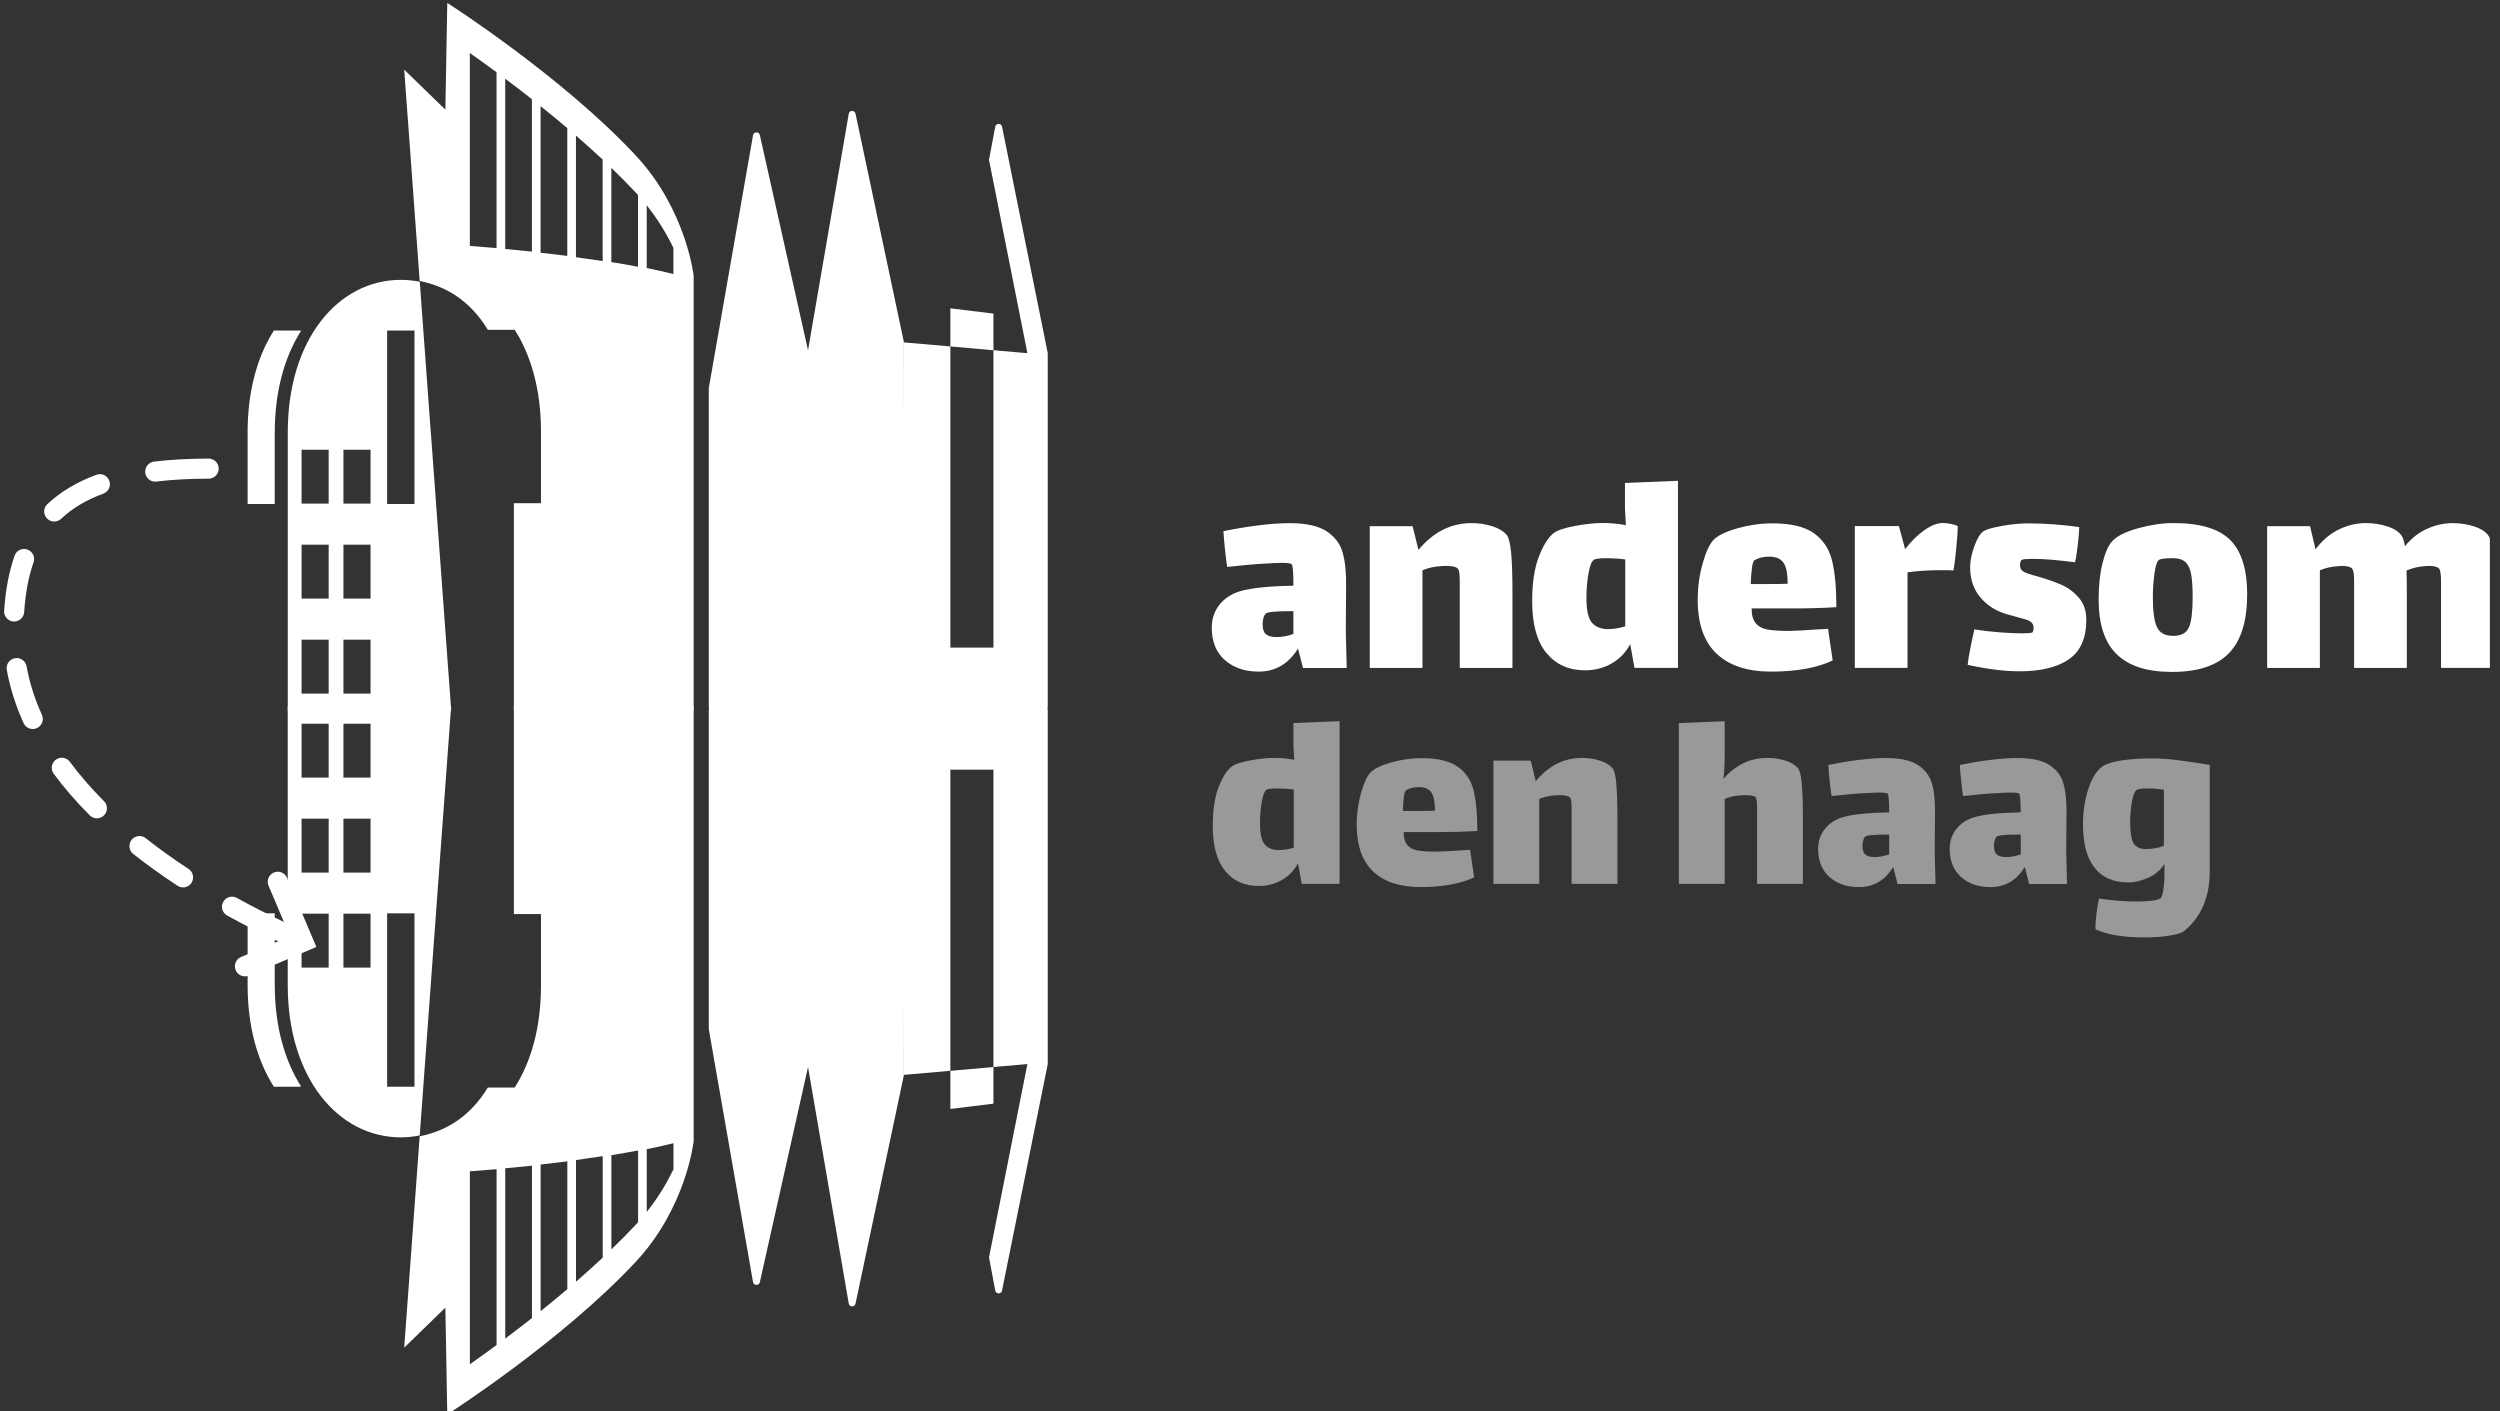
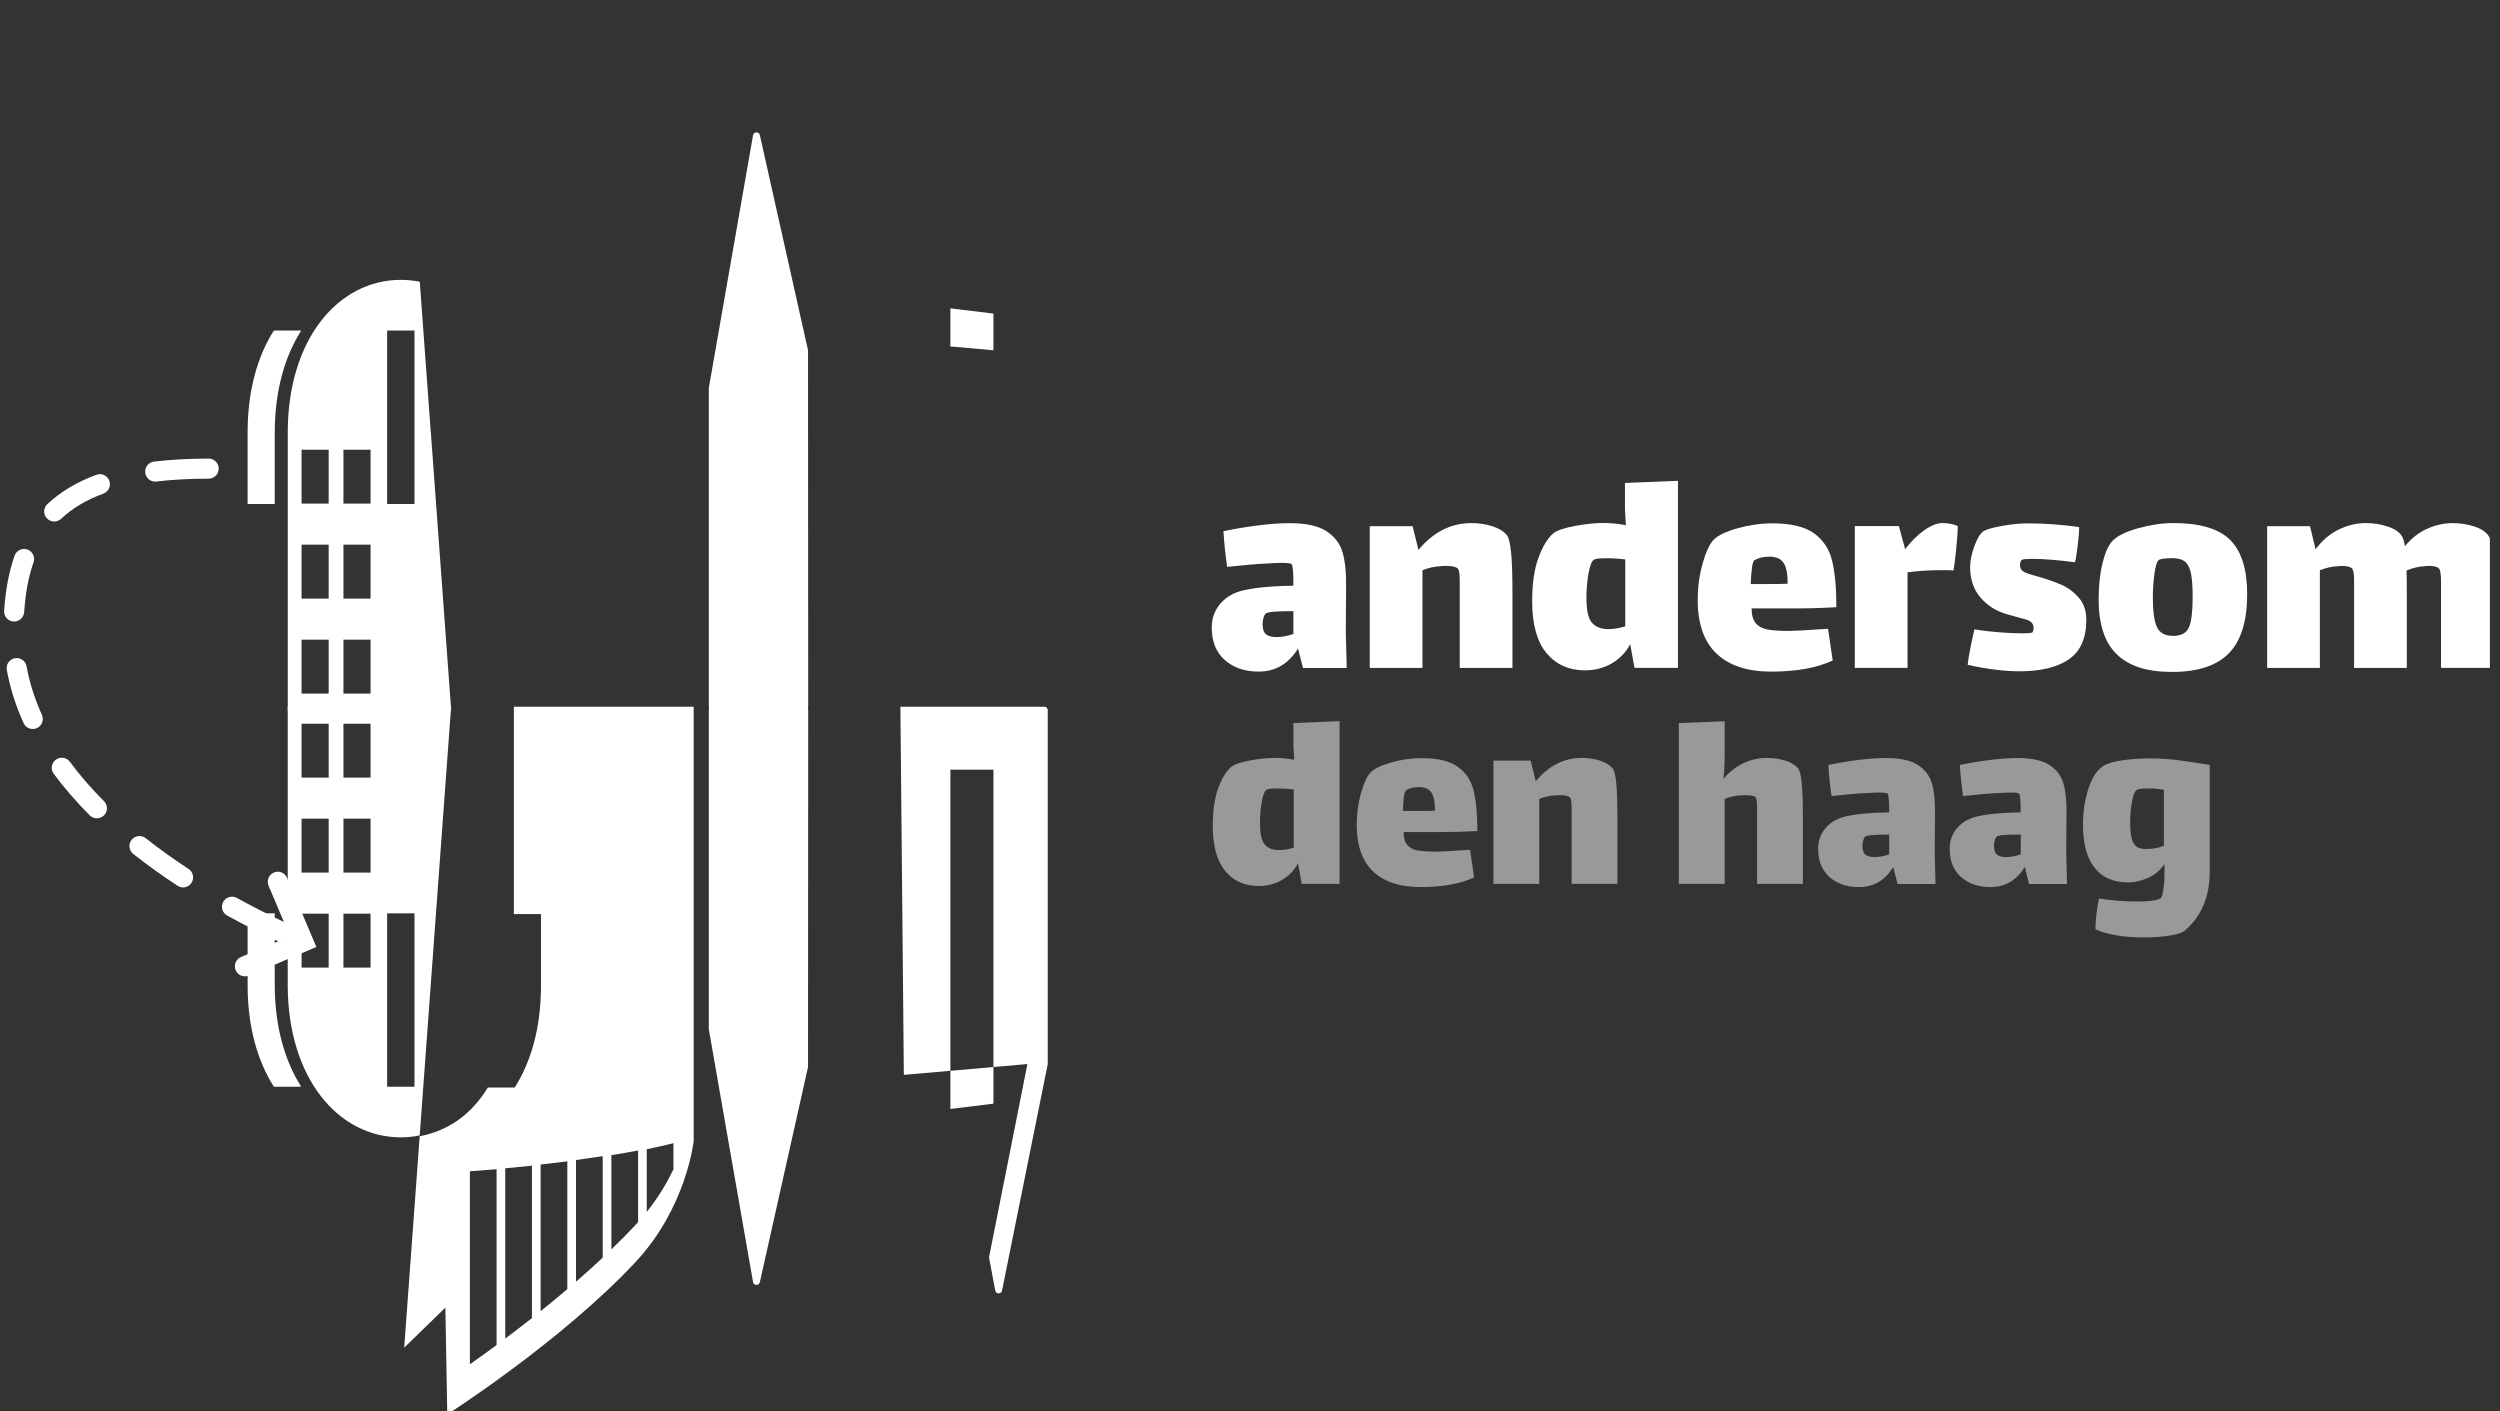
<svg xmlns="http://www.w3.org/2000/svg" xmlns:ns1="http://www.serif.com/" width="186" height="105" viewBox="0 0 186 105" version="1.1" xml:space="preserve" style="fill-rule:evenodd;clip-rule:evenodd;stroke-linejoin:round;stroke-miterlimit:2;">
  <rect x="0" y="0" width="186" height="105" fill="#333333" stroke="none" />
  <g transform="matrix(1,0,0,1,-231.755,-2.84217e-14)">
    <g transform="matrix(0.329,0,0,0.329,101.198,172.136)">
      <rect id="logo-andersom-denhaag" x="396.881" y="-523.276" width="563.005" height="319.19" style="fill:none;" />
      <clipPath id="_clip1">
        <rect id="logo-andersom-denhaag1" ns1:id="logo-andersom-denhaag" x="396.881" y="-523.276" width="563.005" height="319.19" />
      </clipPath>
      <g clip-path="url(#_clip1)">
        <g transform="matrix(1,0,0,1,324.756,-562.202)">
          <path d="M366.72,190.03L365.61,185.64C363.47,189.12 360.5,190.87 356.69,190.87C353.58,190.87 351.03,190 349.06,188.26C347.08,186.52 346.1,184.07 346.1,180.91C346.1,178.96 346.67,177.25 347.81,175.79C348.95,174.33 350.52,173.29 352.51,172.69C355.11,171.95 359.13,171.53 364.57,171.44C364.57,168.37 364.43,166.75 364.15,166.56C363.92,166.37 363.17,166.28 361.92,166.28C361.13,166.28 360.04,166.33 358.64,166.42C356.41,166.51 353.39,166.77 349.58,167.19C349.21,164.68 348.93,161.99 348.74,159.11C351.2,158.6 353.78,158.17 356.48,157.82C359.17,157.47 361.59,157.3 363.73,157.3C367.45,157.3 370.23,157.92 372.09,159.15C373.95,160.38 375.16,162 375.71,163.99C376.27,165.99 376.52,168.52 376.48,171.59L376.41,181.83L376.62,190.05L366.72,190.05L366.72,190.03ZM364.56,182.36L364.56,177.2L364,177.2C360.56,177.2 358.66,177.39 358.29,177.76C358.06,177.99 357.88,178.34 357.77,178.81C357.65,179.27 357.6,179.72 357.6,180.13C357.6,181.25 357.85,182.01 358.37,182.43C358.88,182.85 359.67,183.06 360.74,183.06C361.95,183.06 363.22,182.83 364.57,182.36L364.56,182.36Z" style="fill:white;fill-rule:nonzero;" />
          <path d="M413.79,163.83C414,165.88 414.1,168.99 414.1,173.17L414.1,190.04L402.18,190.04L402.18,170.46C402.18,168.97 402.06,168.04 401.83,167.67C401.46,167.21 400.6,166.97 399.25,166.97C398.6,166.97 398.11,166.99 397.79,167.04C396.49,167.09 395.14,167.39 393.75,167.95L393.75,190.04L381.83,190.04L381.83,157.98L391.52,157.98L392.84,163.35C396.19,159.31 400.18,157.29 404.83,157.29C406.5,157.29 408.07,157.52 409.53,157.99C410.99,158.45 412.1,159.13 412.84,160.01C413.26,160.52 413.57,161.8 413.78,163.84L413.79,163.83Z" style="fill:white;fill-rule:nonzero;" />
          <path d="M451.53,147.72L451.53,190.03L441.7,190.03L440.72,184.66C439.79,186.47 438.42,187.91 436.61,188.98C434.8,190.05 432.75,190.58 430.48,190.58C426.86,190.58 423.96,189.28 421.8,186.68C419.64,184.08 418.56,180.18 418.56,174.97C418.56,171.02 419.02,167.77 419.95,165.21C420.88,162.66 421.97,160.82 423.23,159.7C424.02,159 425.63,158.42 428.07,157.96C430.51,157.5 432.68,157.26 434.59,157.26C436.26,157.26 437.98,157.42 439.75,157.75C439.61,155.52 439.54,154.29 439.54,154.06L439.54,148.21L451.53,147.72ZM439.61,180.63L439.61,165.51C438.26,165.32 436.78,165.23 435.15,165.23C433.76,165.23 432.87,165.35 432.5,165.58C431.99,165.95 431.58,167.01 431.28,168.75C430.98,170.49 430.83,172.32 430.83,174.22C430.83,177.05 431.26,178.94 432.12,179.87C432.98,180.8 434.18,181.26 435.71,181.26C436.96,181.26 438.26,181.05 439.61,180.63Z" style="fill:white;fill-rule:nonzero;" />
          <path d="M483.17,181.32C483.59,181.32 484.36,181.27 485.47,181.18L486.52,188.36C482.94,190.03 478.3,190.87 472.58,190.87C467.24,190.87 463.14,189.52 460.28,186.83C457.42,184.14 455.99,180.07 455.99,174.63C455.99,171.84 456.35,169.15 457.07,166.55C457.79,163.95 458.61,162.14 459.54,161.11C460.52,160.09 462.33,159.21 464.98,158.46C467.63,157.72 470.25,157.34 472.85,157.34C477.03,157.34 480.17,158.08 482.26,159.57C484.35,161.06 485.72,163.11 486.37,165.74C487.02,168.37 487.35,171.88 487.35,176.3C484.19,176.49 481.1,176.58 478.08,176.58L468.18,176.58C468.18,178.07 468.49,179.18 469.12,179.93C469.75,180.67 470.64,181.15 471.8,181.36C472.96,181.57 474.59,181.67 476.68,181.67C477.84,181.67 480,181.55 483.16,181.32L483.17,181.32ZM468.26,167.45C468.12,168.52 468.03,169.73 467.98,171.07L471.6,171.07C473.78,171.07 475.36,171.05 476.34,171C476.34,168.77 476.03,167.19 475.4,166.26C474.77,165.33 473.69,164.87 472.16,164.87C470.91,164.87 469.81,165.13 468.88,165.64C468.6,165.78 468.39,166.38 468.25,167.45L468.26,167.45Z" style="fill:white;fill-rule:nonzero;" />
          <path d="M513.31,157.48C513.98,157.62 514.48,157.78 514.81,157.97C514.81,158.99 514.69,160.68 514.46,163.02C514.23,165.37 514.02,167.03 513.83,168C513.37,167.95 512.51,167.93 511.25,167.93C508.32,167.93 505.72,168.09 503.44,168.42L503.44,190.02L491.52,190.02L491.52,157.96L501.49,157.96L502.88,163.12L502.95,163.12C504.3,161.35 505.74,159.94 507.27,158.87C508.8,157.8 510.17,157.27 511.38,157.27C511.98,157.27 512.62,157.34 513.3,157.48L513.31,157.48Z" style="fill:white;fill-rule:nonzero;" />
          <path d="M539.94,188.08C537.31,189.89 533.59,190.8 528.75,190.8C525.36,190.8 521.46,190.31 517.04,189.34C517.13,188.41 517.35,187.07 517.7,185.33C518.05,183.59 518.34,182.25 518.57,181.32C520.24,181.6 522.1,181.82 524.15,181.98C526.19,182.14 527.94,182.22 529.38,182.22C530.63,182.22 531.4,182.15 531.68,182.01C531.73,181.96 531.79,181.84 531.85,181.63C531.92,181.42 531.95,181.2 531.95,180.97C531.95,180.04 531.37,179.41 530.21,179.09C529.84,179 528.42,178.6 525.96,177.91C523.5,177.21 521.49,175.95 519.93,174.11C518.37,172.28 517.6,169.99 517.6,167.25C517.6,165.81 517.92,164.21 518.58,162.44C519.23,160.67 519.93,159.56 520.67,159.09C521.23,158.72 522.57,158.34 524.71,157.94C526.85,157.55 528.82,157.35 530.63,157.35C534.49,157.35 538.37,157.63 542.27,158.19C542.27,159.03 542.15,160.43 541.92,162.41C541.69,164.39 541.48,165.63 541.29,166.14C537.34,165.63 534.16,165.37 531.74,165.37C530.49,165.37 529.67,165.44 529.3,165.58C529.21,165.63 529.11,165.75 529.02,165.96C528.93,166.17 528.88,166.44 528.88,166.76C528.88,167.41 529.09,167.88 529.51,168.15C529.93,168.48 531.02,168.87 532.79,169.33C534.88,169.93 536.68,170.56 538.19,171.21C539.7,171.86 541.02,172.84 542.16,174.14C543.3,175.44 543.87,177.11 543.87,179.16C543.87,183.3 542.56,186.27 539.93,188.08L539.94,188.08Z" style="fill:white;fill-rule:nonzero;" />
          <path d="M550.81,187C548.05,184.38 546.66,180.23 546.66,174.56C546.66,171.45 546.95,168.72 547.53,166.37C548.11,164.02 548.82,162.39 549.66,161.46C550.73,160.25 552.69,159.25 555.55,158.46C558.41,157.67 561.09,157.28 563.6,157.28C569.59,157.28 573.87,158.56 576.42,161.11C578.97,163.67 580.25,167.75 580.25,173.38C580.25,179.42 578.88,183.86 576.14,186.69C573.4,189.52 569.12,190.94 563.32,190.94C557.52,190.94 553.57,189.63 550.81,187ZM567.08,180.87C567.64,179.59 567.92,177.33 567.92,174.07C567.92,171.79 567.8,170.04 567.57,168.81C567.34,167.58 566.91,166.67 566.28,166.09C565.65,165.51 564.69,165.22 563.39,165.22C561.53,165.22 560.46,165.38 560.18,165.71C559.81,166.04 559.51,167.06 559.27,168.78C559.04,170.5 558.92,172.29 558.92,174.15C558.92,177.31 559.23,179.54 559.86,180.84C560.49,182.14 561.71,182.79 563.52,182.79C565.33,182.79 566.52,182.15 567.07,180.87L567.08,180.87Z" style="fill:white;fill-rule:nonzero;" />
          <path d="M636.01,173.16L636.01,190.03L624.09,190.03L624.09,170.59C624.09,168.87 623.93,167.85 623.6,167.52C623.23,167.15 622.44,166.96 621.23,166.96L620.39,167.03C618.95,167.12 617.58,167.45 616.28,168.01C616.33,168.99 616.35,170.71 616.35,173.17L616.35,190.04L604.43,190.04L604.43,170.18C604.43,168.74 604.27,167.86 603.94,167.53C603.57,167.16 602.78,166.97 601.57,166.97L600.73,167.04C599.43,167.09 598.08,167.39 596.69,167.95L596.69,190.04L584.77,190.04L584.77,157.98L594.46,157.98L595.71,163.21C597.24,161.17 599.01,159.67 601.01,158.71C603.01,157.76 605.03,157.28 607.07,157.28C608.79,157.28 610.43,157.54 611.98,158.05C613.54,158.56 614.62,159.28 615.22,160.21C615.5,160.63 615.73,161.39 615.92,162.51C617.41,160.7 619.1,159.37 621.01,158.54C622.91,157.7 624.82,157.29 626.72,157.29C628.44,157.29 630.08,157.55 631.63,158.06C633.19,158.57 634.27,159.29 634.87,160.22C635.61,161.34 635.98,165.66 635.98,173.18L636.01,173.16Z" style="fill:white;fill-rule:nonzero;" />
        </g>
        <g transform="matrix(1,0,0,1,324.756,-562.202)">
          <g opacity="0.5">
            <g>
              <path d="M375,202.08L375,238.87L366.45,238.87L365.6,234.2C364.79,235.78 363.6,237.03 362.02,237.96C360.44,238.89 358.67,239.35 356.69,239.35C353.54,239.35 351.02,238.22 349.15,235.96C347.27,233.7 346.33,230.3 346.33,225.78C346.33,222.35 346.73,219.52 347.54,217.3C348.35,215.08 349.3,213.48 350.39,212.51C351.08,211.9 352.48,211.4 354.6,210.99C356.72,210.59 358.61,210.38 360.27,210.38C361.72,210.38 363.22,210.52 364.75,210.8C364.63,208.86 364.57,207.79 364.57,207.59L364.57,202.5L374.99,202.08L375,202.08ZM364.64,230.68L364.64,217.53C363.47,217.37 362.18,217.29 360.76,217.29C359.55,217.29 358.78,217.39 358.46,217.59C358.02,217.91 357.66,218.83 357.4,220.35C357.14,221.87 357.01,223.45 357.01,225.11C357.01,227.57 357.38,229.21 358.13,230.02C358.88,230.83 359.92,231.23 361.25,231.23C362.34,231.23 363.47,231.05 364.64,230.68Z" style="fill:white;fill-rule:nonzero;" />
              <path d="M402.52,231.29C402.88,231.29 403.55,231.25 404.52,231.17L405.43,237.41C402.32,238.86 398.28,239.59 393.31,239.59C388.66,239.59 385.1,238.42 382.61,236.08C380.13,233.74 378.88,230.2 378.88,225.47C378.88,223.05 379.19,220.7 379.82,218.44C380.45,216.18 381.16,214.6 381.97,213.71C382.82,212.82 384.39,212.05 386.7,211.41C389,210.76 391.28,210.44 393.55,210.44C397.19,210.44 399.91,211.09 401.73,212.38C403.55,213.67 404.74,215.46 405.31,217.74C405.88,220.02 406.16,223.08 406.16,226.92C403.41,227.08 400.73,227.16 398.1,227.16L389.49,227.16C389.49,228.45 389.76,229.42 390.31,230.07C390.86,230.72 391.63,231.13 392.64,231.31C393.65,231.49 395.06,231.58 396.88,231.58C397.89,231.58 399.77,231.48 402.52,231.28L402.52,231.29ZM389.55,219.23C389.43,220.16 389.35,221.21 389.31,222.38L392.46,222.38C394.36,222.38 395.73,222.36 396.58,222.32C396.58,220.38 396.31,219.01 395.76,218.2C395.21,217.39 394.28,216.99 392.94,216.99C391.85,216.99 390.9,217.21 390.09,217.66C389.85,217.78 389.67,218.31 389.54,219.24L389.55,219.23Z" style="fill:white;fill-rule:nonzero;" />
              <path d="M437.57,216.08C437.75,217.86 437.84,220.56 437.84,224.2L437.84,238.87L427.48,238.87L427.48,221.84C427.48,220.55 427.38,219.74 427.18,219.42C426.86,219.02 426.11,218.81 424.94,218.81C424.37,218.81 423.95,218.83 423.67,218.87C422.54,218.91 421.37,219.17 420.16,219.66L420.16,238.87L409.8,238.87L409.8,210.99L418.22,210.99L419.37,215.66C422.28,212.14 425.75,210.39 429.79,210.39C431.24,210.39 432.61,210.59 433.88,211C435.15,211.4 436.11,211.99 436.76,212.76C437.12,213.21 437.4,214.32 437.58,216.09L437.57,216.08Z" style="fill:white;fill-rule:nonzero;" />
              <path d="M479.51,216.08C479.69,217.86 479.78,220.56 479.78,224.2L479.78,238.87L469.42,238.87L469.42,221.93C469.42,220.5 469.32,219.62 469.12,219.29C469,219.13 468.7,219.01 468.24,218.93C467.78,218.85 467.24,218.81 466.63,218.81L465.6,218.87C464.47,218.91 463.3,219.17 462.09,219.66L462.09,238.87L451.73,238.87L451.73,202.51L462.09,202.09L462.09,209.18C462.09,212.09 461.99,214.03 461.79,215L461.85,215.06C464.6,211.95 467.89,210.39 471.73,210.39C473.18,210.39 474.55,210.59 475.82,211C477.09,211.4 478.05,211.99 478.7,212.76C479.06,213.21 479.34,214.32 479.52,216.09L479.51,216.08Z" style="fill:white;fill-rule:nonzero;" />
              <path d="M501.18,238.87L500.21,235.05C498.35,238.08 495.77,239.6 492.45,239.6C489.74,239.6 487.53,238.84 485.81,237.33C484.09,235.81 483.23,233.68 483.23,230.94C483.23,229.24 483.72,227.76 484.72,226.49C485.71,225.22 487.07,224.32 488.81,223.79C491.07,223.14 494.57,222.78 499.29,222.7C499.29,220.03 499.17,218.62 498.93,218.46C498.73,218.3 498.08,218.22 496.99,218.22C496.3,218.22 495.35,218.26 494.14,218.34C492.2,218.42 489.57,218.64 486.26,219.01C485.94,216.83 485.69,214.49 485.53,211.98C487.67,211.54 489.91,211.16 492.26,210.86C494.6,210.56 496.7,210.41 498.56,210.41C501.79,210.41 504.22,210.95 505.83,212.02C507.44,213.09 508.5,214.5 508.98,216.23C509.47,217.97 509.69,220.17 509.65,222.84L509.59,231.75L509.77,238.9L501.16,238.9L501.18,238.87ZM499.3,232.2L499.3,227.72L498.82,227.72C495.83,227.72 494.17,227.88 493.85,228.2C493.65,228.4 493.5,228.71 493.4,229.11C493.3,229.51 493.25,229.9 493.25,230.26C493.25,231.23 493.47,231.9 493.92,232.26C494.37,232.62 495.05,232.81 495.98,232.81C497.03,232.81 498.14,232.61 499.31,232.2L499.3,232.2Z" style="fill:white;fill-rule:nonzero;" />
              <path d="M530.93,238.87L529.96,235.05C528.1,238.08 525.51,239.6 522.2,239.6C519.49,239.6 517.28,238.84 515.56,237.33C513.84,235.81 512.98,233.68 512.98,230.94C512.98,229.24 513.47,227.76 514.46,226.49C515.45,225.22 516.81,224.32 518.55,223.79C520.81,223.14 524.31,222.78 529.03,222.7C529.03,220.03 528.91,218.62 528.67,218.46C528.47,218.3 527.82,218.22 526.73,218.22C526.04,218.22 525.09,218.26 523.88,218.34C521.94,218.42 519.31,218.64 516,219.01C515.68,216.83 515.43,214.49 515.27,211.98C517.41,211.54 519.65,211.16 522,210.86C524.34,210.56 526.44,210.41 528.3,210.41C531.53,210.41 533.96,210.95 535.57,212.02C537.19,213.09 538.24,214.5 538.72,216.23C539.2,217.97 539.43,220.17 539.39,222.84L539.33,231.75L539.51,238.9L530.9,238.9L530.93,238.87ZM529.05,232.2L529.05,227.72L528.56,227.72C525.57,227.72 523.91,227.88 523.59,228.2C523.39,228.4 523.24,228.71 523.14,229.11C523.04,229.51 522.99,229.9 522.99,230.26C522.99,231.23 523.21,231.9 523.66,232.26C524.1,232.62 524.79,232.81 525.72,232.81C526.77,232.81 527.88,232.61 529.05,232.2Z" style="fill:white;fill-rule:nonzero;" />
              <path d="M564.57,210.9C566.63,211.16 569.03,211.52 571.78,211.96L571.78,236.08C571.78,241.86 569.86,246.34 566.02,249.53C565.53,249.93 564.44,250.28 562.75,250.56C561.05,250.84 559.13,250.98 556.99,250.98C552.34,250.98 548.67,250.37 545.96,249.16C545.92,248.27 545.99,247.1 546.17,245.64C546.35,244.19 546.54,243.03 546.75,242.19C549.66,242.63 552.51,242.86 555.3,242.86C556.71,242.86 557.92,242.79 558.91,242.65C559.9,242.51 560.52,242.3 560.76,242.01C561.08,241.69 561.33,240.47 561.49,238.37C561.53,237.8 561.55,236.98 561.55,235.89L561.55,234.37C560.54,235.87 559.25,236.94 557.67,237.58C556.09,238.23 554.68,238.55 553.43,238.55C550.04,238.55 547.47,237.44 545.73,235.22C543.99,233 543.12,229.75 543.12,225.46C543.12,222.63 543.51,219.98 544.3,217.49C545.09,215.01 546.17,213.28 547.54,212.31C548.43,211.7 549.87,211.25 551.87,210.95C553.87,210.65 556.12,210.5 558.63,210.5C560.53,210.5 562.51,210.63 564.57,210.89L564.57,210.9ZM561.42,230.26L561.42,217.59C560.97,217.51 560.31,217.43 559.42,217.35C559.02,217.31 558.41,217.29 557.6,217.29C556.35,217.29 555.56,217.41 555.24,217.65C554.79,217.97 554.44,218.87 554.18,220.35C553.92,221.83 553.79,223.37 553.79,224.99C553.79,227.21 554.04,228.77 554.55,229.66C555.05,230.55 555.99,230.99 557.37,230.99C558.86,230.99 560.22,230.75 561.43,230.26L561.42,230.26Z" style="fill:white;fill-rule:nonzero;" />
            </g>
          </g>
        </g>
        <g transform="matrix(1,0,0,1,324.756,-562.202)">
-           <path d="M215.83,74.14C199.02,56.12 173.22,39.65 173.22,39.65L172.79,63.79L163.48,54.74L166.98,102.54C173.3,103.79 178.55,107.27 182.4,113.57C182.31,113.41 182.5,113.72 182.4,113.57L188.47,113.57C192.18,119.37 194.41,127.17 194.41,136.56L194.41,152.79L188.28,152.79L188.28,199.67L228.94,199.67L228.94,101.39C228.94,101.39 227.32,86.45 215.84,74.15L215.83,74.14ZM184.36,95.09C181.85,94.87 179.78,94.71 178.32,94.61L178.32,50.98C179.96,52.13 182.01,53.6 184.36,55.33L184.36,95.1L184.36,95.09ZM192.36,95.89C190.21,95.66 188.18,95.47 186.32,95.3L186.32,56.79C188.21,58.2 190.24,59.76 192.36,61.43L192.36,95.9L192.36,95.89ZM200.36,96.86C198.3,96.6 196.27,96.36 194.32,96.14L194.32,62.99C196.29,64.57 198.31,66.23 200.36,67.97L200.36,96.87L200.36,96.86ZM208.36,98.03C206.35,97.72 204.32,97.43 202.32,97.16L202.32,69.65C204.34,71.41 206.37,73.22 208.36,75.08L208.36,98.03ZM216.36,99.32C214.39,98.94 212.36,98.59 210.32,98.26L210.32,76.95C212.25,78.81 214.12,80.7 215.91,82.61C216.06,82.78 216.21,82.94 216.36,83.11L216.36,99.32ZM224.36,100.96C222.44,100.48 220.42,100.03 218.32,99.61L218.32,85.42C220.89,88.64 222.86,91.95 224.36,95.05L224.36,100.96Z" style="fill:white;fill-rule:nonzero;" />
          <path d="M134.21,136.73C134.21,127.5 136.42,119.74 140.08,113.93L140.08,113.74L134.01,113.74C130.3,119.54 128.07,127.34 128.07,136.73L128.07,152.96L134.2,152.96L134.2,136.73L134.21,136.73Z" style="fill:white;fill-rule:nonzero;" />
          <path d="M169.49,136.73L167,102.71C165.61,102.43 164.17,102.28 162.71,102.28C148.59,102.28 137.15,115.69 137.15,136.72L137.15,199.66L174.11,199.66L169.5,136.72L169.49,136.73ZM146.4,195.84L140.27,195.84L140.27,183.65L146.4,183.65L146.4,195.84ZM146.4,174.36L140.27,174.36L140.27,162.17L146.4,162.17L146.4,174.36ZM146.4,152.88L140.27,152.88L140.27,140.69L146.4,140.69L146.4,152.88ZM155.87,195.84L149.74,195.84L149.74,183.65L155.87,183.65L155.87,195.84ZM155.87,174.36L149.74,174.36L149.74,162.17L155.87,162.17L155.87,174.36ZM155.87,152.88L149.74,152.88L149.74,140.69L155.87,140.69L155.87,152.88ZM165.81,113.74L165.81,152.96L159.62,152.96L159.62,113.74L165.81,113.74Z" style="fill:white;fill-rule:nonzero;" />
        </g>
        <g transform="matrix(1,0,0,1,324.756,-562.202)">
-           <path d="M309,118.79L298.67,67.62C298.6,67.26 298.28,66.99 297.9,67C297.53,67 297.21,67.27 297.14,67.63L295.73,75.14L304.41,118.86L296.73,118.19L296.73,185.44L286.99,185.44L286.99,117.34L276.47,116.42L275.69,199.67L308.23,199.67C308.66,199.67 309.01,199.32 309.01,198.89L309.01,118.95C309.01,118.9 309.01,118.85 308.99,118.8L309,118.79Z" style="fill:white;fill-rule:nonzero;" />
          <path d="M296.73,118.2L286.99,117.34L286.99,108.72L296.73,109.91L296.73,118.2Z" style="fill:white;fill-rule:nonzero;" />
          <path d="M254.8,118.2L243.9,69.52C243.82,69.17 243.5,68.92 243.12,68.93C242.75,68.93 242.43,69.2 242.37,69.55L232.37,126.7C232.37,126.7 232.36,126.78 232.36,126.82L232.36,198.92C232.36,199.33 232.71,199.67 233.14,199.67L254.06,199.67C254.49,199.67 254.84,199.34 254.84,198.92L254.84,194.03" style="fill:white;fill-rule:nonzero;" />
-           <path d="M254,194.03L254,198.89C254,199.32 254.35,199.67 254.78,199.67L275.7,199.67C276.13,199.67 276.48,199.32 276.48,198.89L276.48,116.42C276.48,116.37 276.48,116.31 276.46,116.26L265.54,64.69C265.46,64.33 265.14,64.07 264.76,64.07C264.39,64.07 264.07,64.35 264.01,64.72L254.8,118.2" style="fill:white;fill-rule:nonzero;" />
        </g>
        <g transform="matrix(1,0,0,1,324.756,-562.202)">
          <path d="M127.46,259.78C126.58,259.78 125.73,259.26 125.37,258.39C124.88,257.23 125.42,255.9 126.58,255.41L137.65,250.72L132.8,239.28C132.31,238.12 132.85,236.79 134.01,236.3C135.16,235.81 136.5,236.35 136.99,237.51L143.62,253.14L128.37,259.61C128.08,259.73 127.78,259.79 127.48,259.79L127.46,259.78Z" style="fill:white;fill-rule:nonzero;" />
        </g>
        <g transform="matrix(1,0,0,1,324.756,-562.202)">
          <path d="M135.36,251.84C135.04,251.84 134.71,251.77 134.39,251.62C130.67,249.87 126.99,247.99 123.44,246.03C122.34,245.42 121.94,244.04 122.55,242.94C123.16,241.84 124.54,241.44 125.64,242.05C129.1,243.96 132.7,245.8 136.33,247.51C137.47,248.04 137.95,249.4 137.42,250.53C137.03,251.35 136.22,251.84 135.36,251.84ZM113.48,239.67C113.05,239.67 112.62,239.55 112.23,239.3C108.68,236.97 105.31,234.55 102.21,232.11C101.22,231.33 101.06,229.9 101.83,228.92C102.61,227.93 104.04,227.77 105.02,228.54C108.02,230.9 111.28,233.25 114.72,235.5C115.77,236.19 116.06,237.6 115.37,238.65C114.93,239.31 114.21,239.68 113.47,239.68L113.48,239.67ZM93.98,224.05C93.4,224.05 92.82,223.83 92.37,223.38C89.31,220.31 86.57,217.15 84.22,213.97C83.47,212.96 83.69,211.54 84.7,210.79C85.71,210.04 87.13,210.26 87.88,211.27C90.09,214.27 92.69,217.26 95.59,220.17C96.48,221.06 96.48,222.5 95.59,223.38C95.15,223.82 94.57,224.04 93.98,224.04L93.98,224.05ZM79.48,203.85C78.62,203.85 77.79,203.35 77.41,202.52C75.62,198.58 74.34,194.53 73.61,190.48C73.39,189.24 74.21,188.06 75.44,187.84C76.67,187.62 77.86,188.44 78.08,189.67C78.75,193.35 79.91,197.04 81.55,200.64C82.07,201.78 81.56,203.13 80.42,203.65C80.12,203.79 79.8,203.85 79.48,203.85ZM75.28,179.54L75.13,179.54C73.88,179.46 72.93,178.37 73.01,177.12C73.32,172.37 74.1,168.3 75.37,164.65C75.79,163.47 77.08,162.84 78.27,163.26C79.45,163.68 80.08,164.97 79.66,166.16C78.52,169.41 77.83,173.09 77.54,177.42C77.46,178.62 76.46,179.54 75.27,179.54L75.28,179.54ZM84.34,156.93C83.73,156.93 83.13,156.69 82.68,156.21C81.82,155.3 81.87,153.86 82.78,153C85.74,150.22 89.47,147.98 93.87,146.36C95.05,145.92 96.35,146.53 96.79,147.7C97.23,148.88 96.62,150.18 95.45,150.62C91.57,152.05 88.45,153.91 85.9,156.31C85.46,156.72 84.9,156.93 84.34,156.93ZM107.17,147.91C106.04,147.91 105.06,147.06 104.92,145.91C104.77,144.66 105.66,143.53 106.9,143.38C110.63,142.93 114.79,142.7 119.26,142.7C120.52,142.7 121.53,143.72 121.53,144.97C121.53,146.22 120.51,147.24 119.26,147.24C114.97,147.24 110.99,147.46 107.44,147.88C107.35,147.89 107.26,147.9 107.17,147.9L107.17,147.91Z" style="fill:white;fill-rule:nonzero;" />
        </g>
        <g transform="matrix(1,0,0,1,324.756,-562.202)">
          <path d="M228.94,297.1L228.94,198.82L188.28,198.82L188.28,245.7L194.41,245.7L194.41,261.93C194.41,271.32 192.18,279.12 188.47,284.92L182.4,284.92C182.5,284.77 182.31,285.08 182.4,284.92C178.56,291.22 173.31,294.7 166.98,295.95L163.48,343.75L172.79,334.7L173.22,358.84C173.22,358.84 199.02,342.37 215.83,324.35C227.31,312.05 228.93,297.11 228.93,297.11L228.94,297.1ZM184.37,343.16C182.03,344.89 179.97,346.36 178.33,347.51L178.33,303.87C179.78,303.77 181.85,303.61 184.37,303.39L184.37,343.16ZM192.37,337.06C190.25,338.73 188.22,340.28 186.33,341.7L186.33,303.19C188.19,303.02 190.21,302.82 192.37,302.6L192.37,337.07L192.37,337.06ZM200.37,330.52C198.33,332.25 196.3,333.92 194.33,335.5L194.33,302.34C196.28,302.12 198.3,301.88 200.37,301.62L200.37,330.52ZM208.37,323.4C206.38,325.26 204.36,327.08 202.33,328.83L202.33,301.32C204.33,301.05 206.35,300.76 208.37,300.45L208.37,323.4ZM216.37,315.37C216.22,315.54 216.07,315.7 215.92,315.87C214.14,317.78 212.26,319.68 210.33,321.53L210.33,300.22C212.37,299.89 214.39,299.54 216.37,299.16L216.37,315.37ZM224.37,303.43C222.87,306.53 220.9,309.84 218.33,313.06L218.33,298.87C220.42,298.45 222.45,298 224.37,297.52L224.37,303.43Z" style="fill:white;fill-rule:nonzero;" />
          <path d="M134.21,261.76C134.21,270.99 136.42,278.75 140.08,284.56L140.08,284.75L134.01,284.75C130.3,278.95 128.07,271.15 128.07,261.76L128.07,245.53L134.2,245.53L134.2,261.76L134.21,261.76Z" style="fill:white;fill-rule:nonzero;" />
          <path d="M174.1,198.81L137.14,198.81L137.14,261.75C137.14,282.79 148.58,296.19 162.7,296.19C164.16,296.19 165.59,296.04 166.99,295.76L169.48,261.74L174.09,198.8L174.1,198.81ZM146.4,214.84L140.27,214.84L140.27,202.65L146.4,202.65L146.4,214.84ZM146.4,236.32L140.27,236.32L140.27,224.13L146.4,224.13L146.4,236.32ZM146.4,257.8L140.27,257.8L140.27,245.61L146.4,245.61L146.4,257.8ZM155.87,214.84L149.74,214.84L149.74,202.65L155.87,202.65L155.87,214.84ZM155.87,236.32L149.74,236.32L149.74,224.13L155.87,224.13L155.87,236.32ZM155.87,257.8L149.74,257.8L149.74,245.61L155.87,245.61L155.87,257.8ZM165.81,284.75L159.62,284.75L159.62,245.53L165.81,245.53L165.81,284.75Z" style="fill:white;fill-rule:nonzero;" />
        </g>
        <g transform="matrix(1,0,0,1,324.756,-562.202)">
          <path d="M309,279.69L298.67,330.86C298.6,331.22 298.28,331.49 297.9,331.48C297.53,331.48 297.21,331.21 297.14,330.85L295.73,323.34L304.41,279.62L296.73,280.29L296.73,213.04L286.99,213.04L286.99,281.14L276.47,282.06L275.69,198.81L308.23,198.81C308.66,198.81 309.01,199.16 309.01,199.59L309.01,279.54C309.01,279.59 309.01,279.64 308.99,279.69L309,279.69Z" style="fill:white;fill-rule:nonzero;" />
          <path d="M296.73,280.29L286.99,281.15L286.99,289.77L296.73,288.57L296.73,280.29Z" style="fill:white;fill-rule:nonzero;" />
          <path d="M254.8,280.29L243.9,328.97C243.82,329.32 243.5,329.57 243.12,329.56C242.75,329.56 242.43,329.29 242.37,328.94L232.37,271.79C232.37,271.79 232.36,271.71 232.36,271.67L232.36,199.57C232.36,199.16 232.71,198.82 233.14,198.82L254.06,198.82C254.49,198.82 254.84,199.15 254.84,199.57L254.84,204.46" style="fill:white;fill-rule:nonzero;" />
-           <path d="M254,204.45L254,199.59C254,199.16 254.35,198.81 254.78,198.81L275.7,198.81C276.13,198.81 276.48,199.16 276.48,199.59L276.48,282.07C276.48,282.12 276.48,282.18 276.46,282.23L265.54,333.8C265.46,334.16 265.14,334.42 264.76,334.42C264.39,334.42 264.07,334.14 264.01,333.77L254.8,280.29" style="fill:white;fill-rule:nonzero;" />
        </g>
      </g>
    </g>
  </g>
</svg>